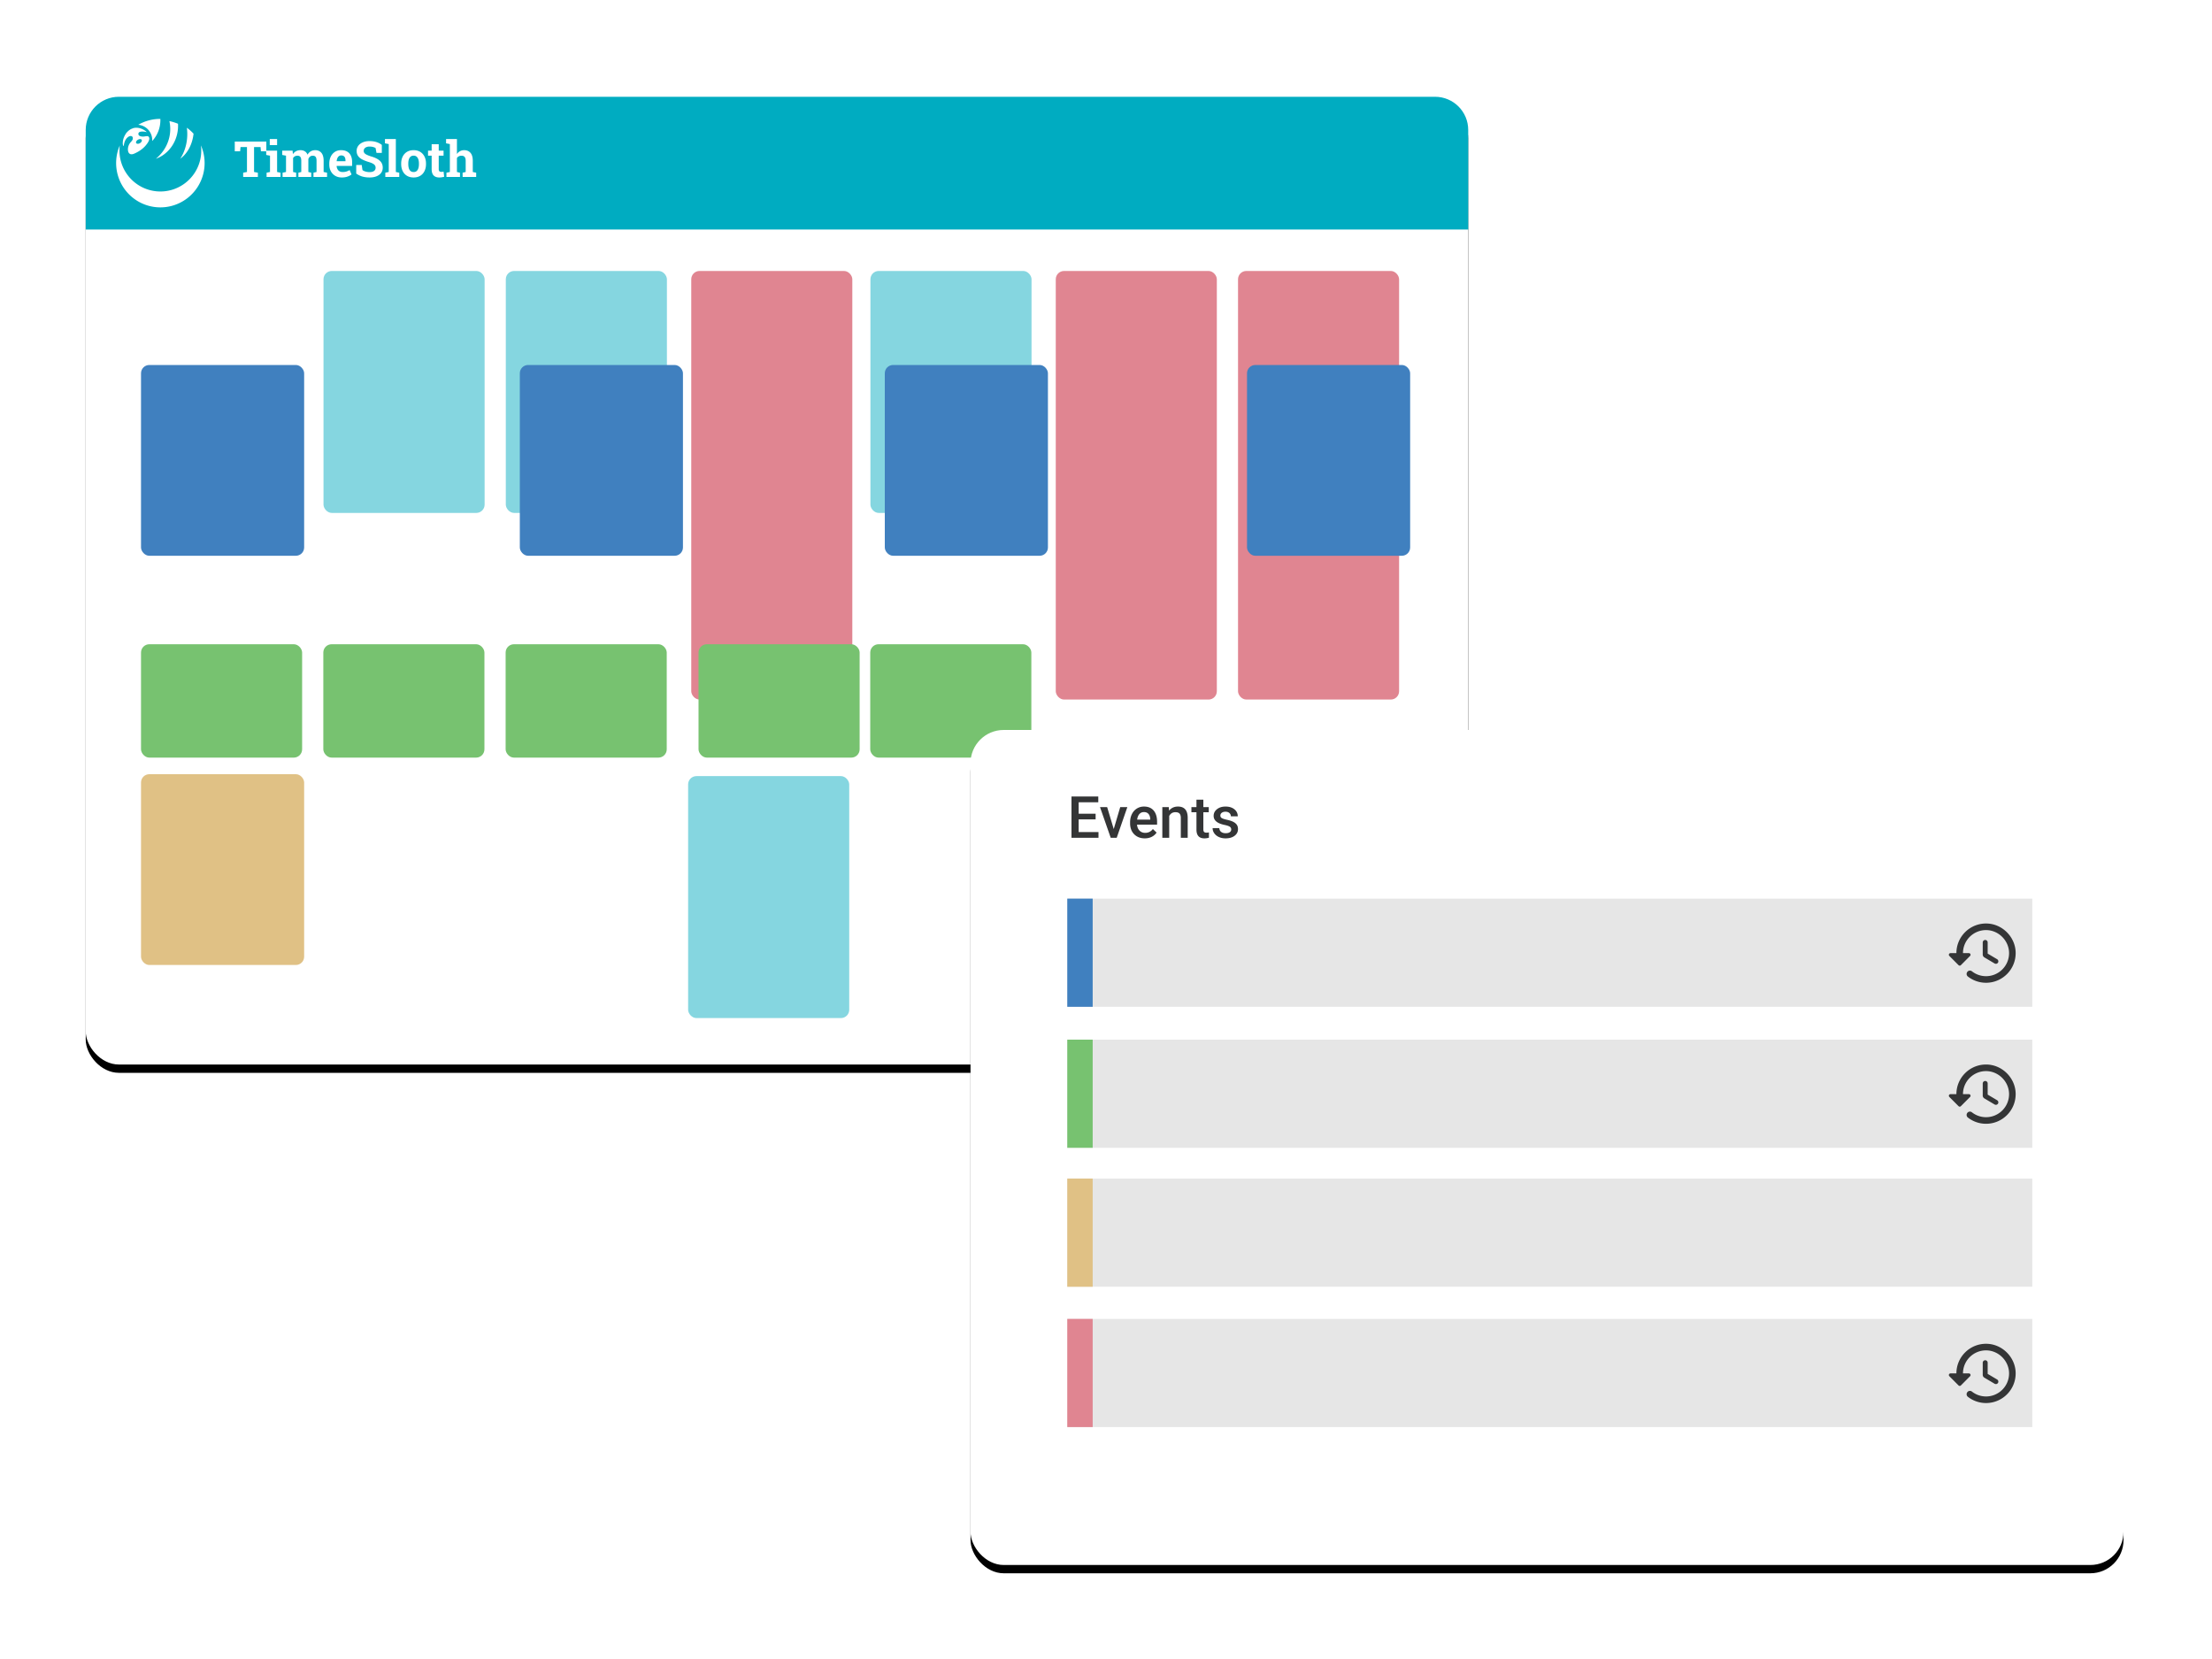
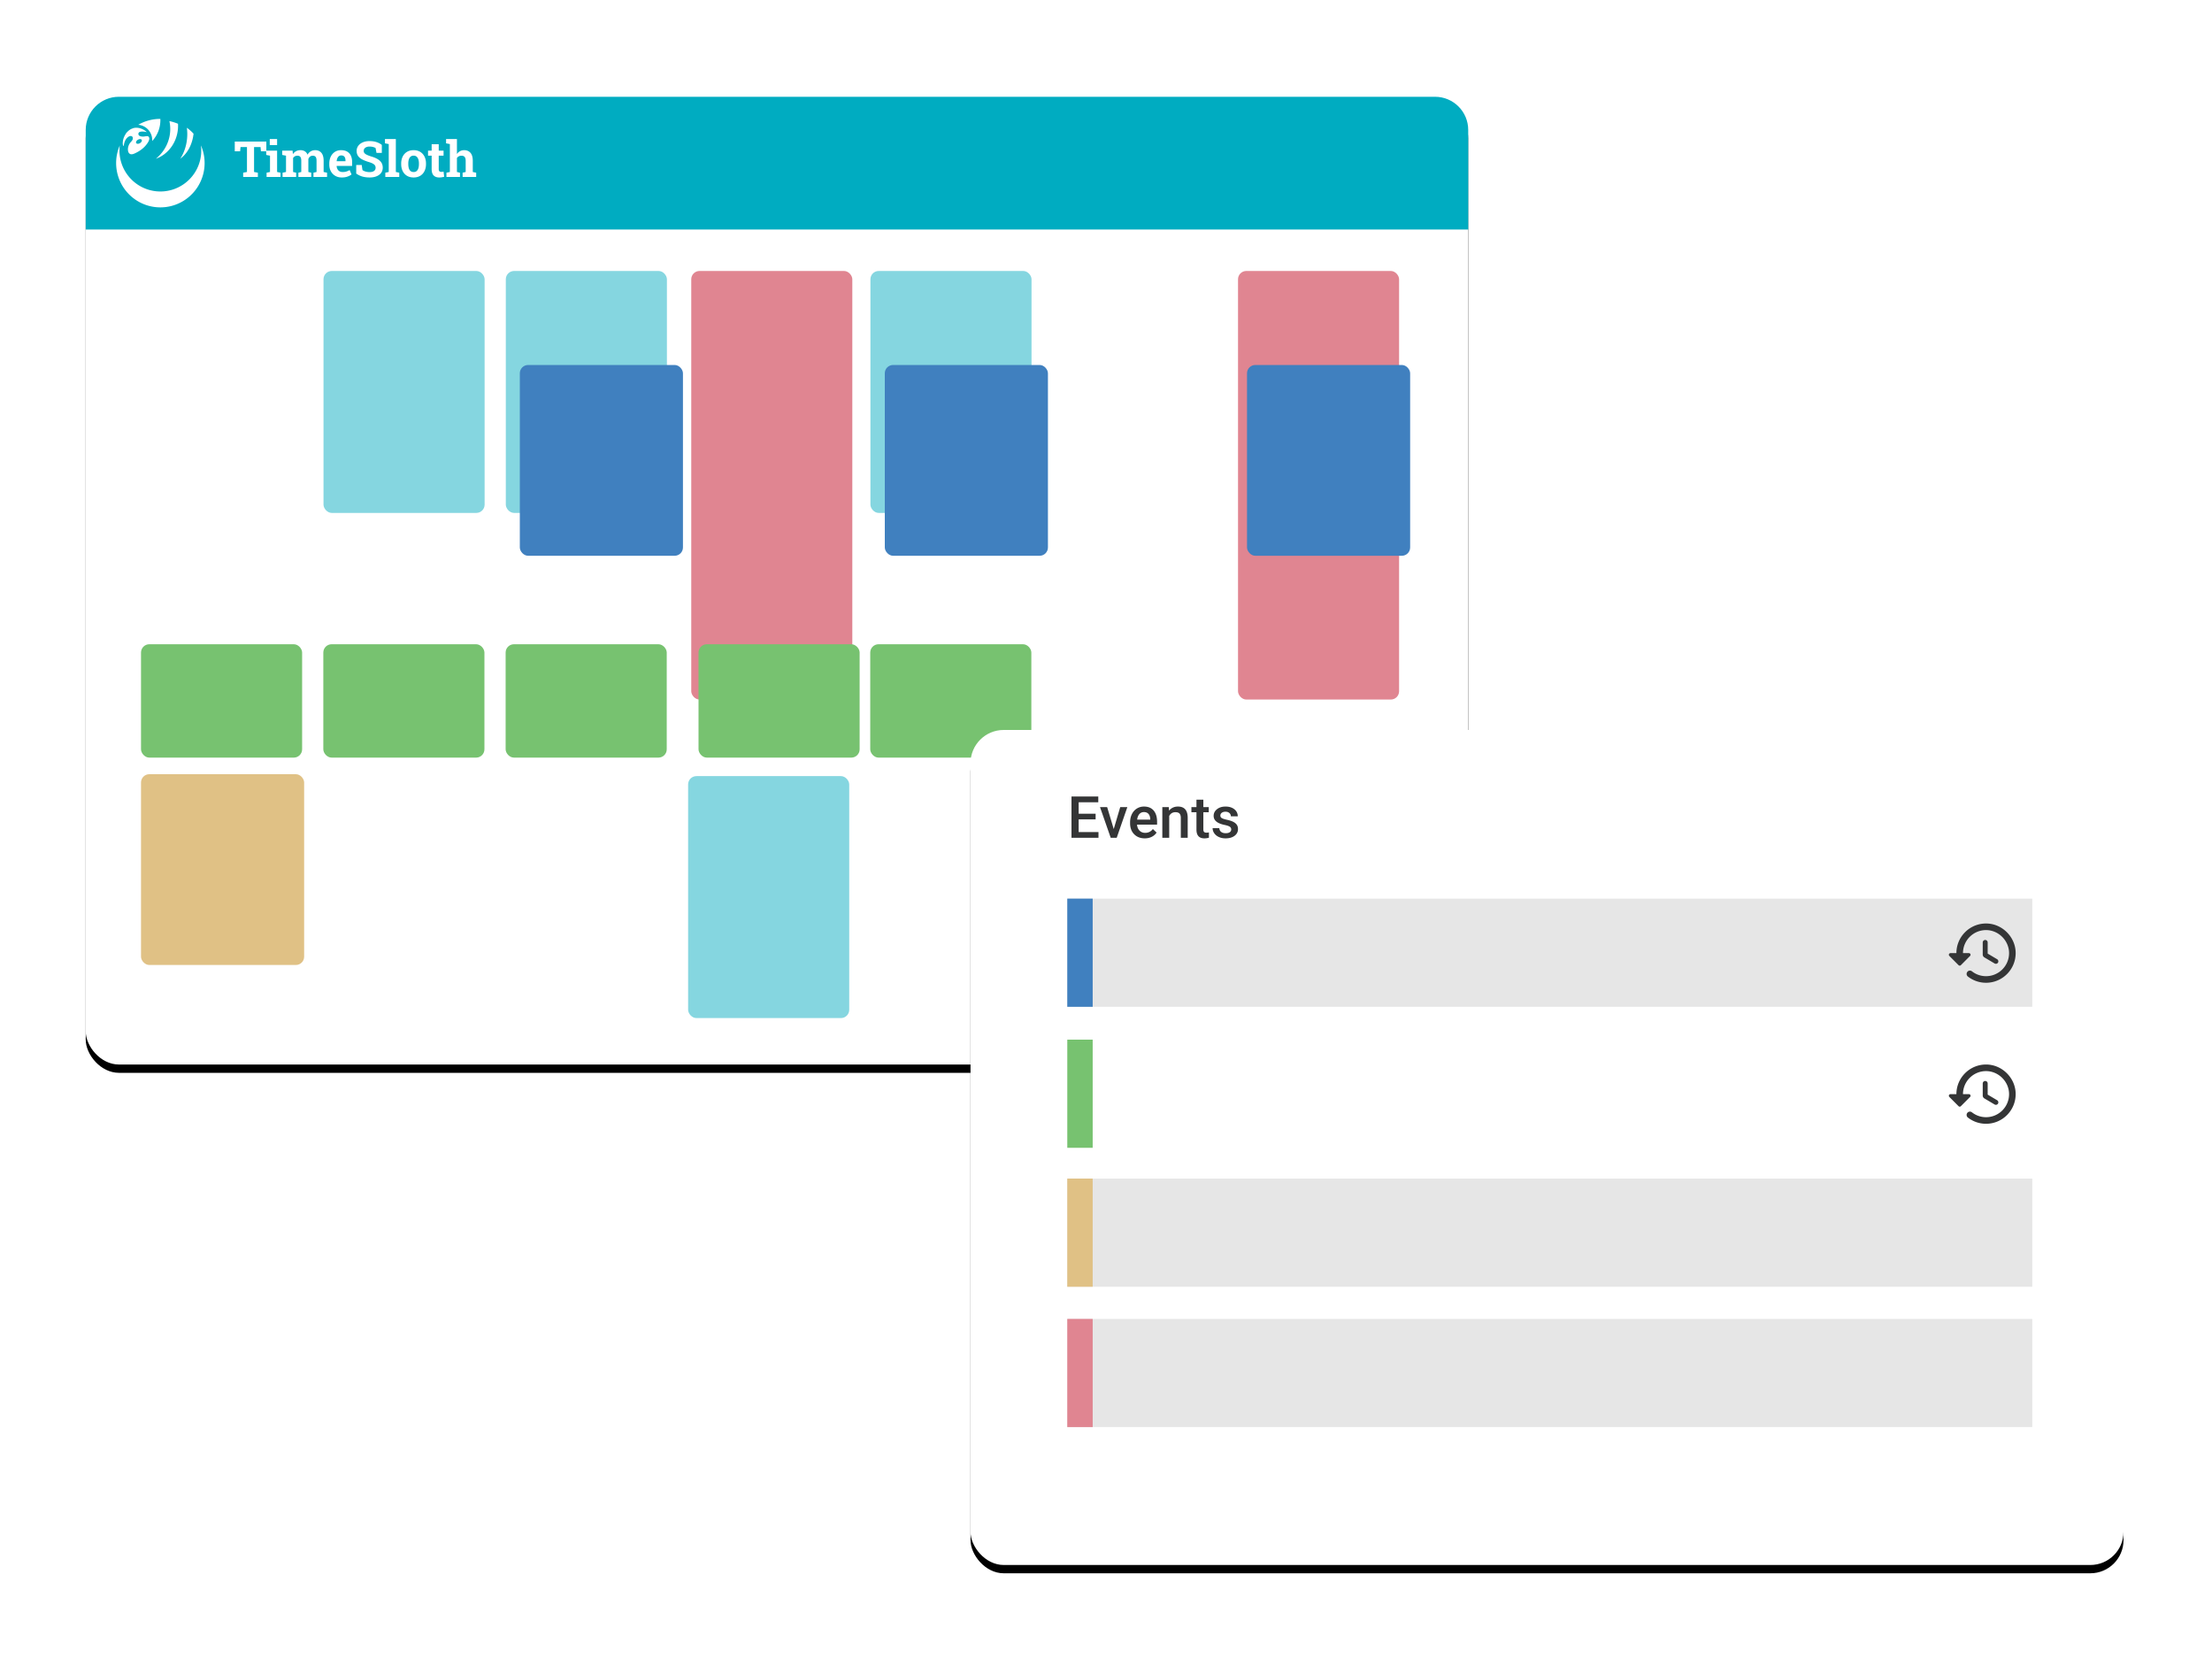
<svg xmlns="http://www.w3.org/2000/svg" xmlns:xlink="http://www.w3.org/1999/xlink" width="800" height="600">
  <defs>
    <filter x="-4.8%" y="-6%" width="109.6%" height="113.7%" filterUnits="objectBoundingBox" id="a">
      <feOffset dy="3" in="SourceAlpha" result="shadowOffsetOuter1" />
      <feGaussianBlur stdDeviation="7.5" in="shadowOffsetOuter1" result="shadowBlurOuter1" />
      <feColorMatrix values="0 0 0 0 0 0 0 0 0 0 0 0 0 0 0 0 0 0 0.2 0" in="shadowBlurOuter1" />
    </filter>
    <filter x="-5.8%" y="-7%" width="111.5%" height="115.9%" filterUnits="objectBoundingBox" id="c">
      <feOffset dy="3" in="SourceAlpha" result="shadowOffsetOuter1" />
      <feGaussianBlur stdDeviation="7.5" in="shadowOffsetOuter1" result="shadowBlurOuter1" />
      <feColorMatrix values="0 0 0 0 0 0 0 0 0 0 0 0 0 0 0 0 0 0 0.2 0" in="shadowBlurOuter1" />
    </filter>
    <rect id="b" x="0" y="0" width="500" height="350" rx="12" />
    <rect id="d" x="0" y="0" width="417" height="302" rx="12" />
  </defs>
  <g fill="none" fill-rule="evenodd">
    <g transform="translate(31 35)">
      <use fill="#000" filter="url(#a)" xlink:href="#b" />
      <use fill="#FFF" xlink:href="#b" />
    </g>
    <path d="M43 35h476c6.627 0 12 5.373 12 12v36H31V47c0-6.627 5.373-12 12-12z" fill="#00ACC1" />
    <g fill="#FFF" fill-rule="nonzero">
      <path d="M65.209 57.4c2.638-1.92 4.374-5.226 4.791-9.047a16.342 16.342 0 00-2.417-2.153c.537 4.097-.381 8.057-2.383 11.2h.009zM55.06 50.684c0 .106 0 .211-.01.316A11.057 11.057 0 0058 43.463c0-.155 0-.31-.01-.463h-.02A15.857 15.857 0 0050 45.128c2.864.245 5.064 2.66 5.06 5.556z" />
      <path d="M72.672 52.61a15.01 15.01 0 01-.173 4.766c-1.51 7.46-8.417 12.561-15.978 11.8-7.561-.76-13.317-7.136-13.315-14.748 0-.238 0-.475.018-.71.017-.376.05-.749.097-1.118a16.043 16.043 0 004.87 19.035 15.977 15.977 0 0019.617 0A16.043 16.043 0 0072.68 52.6l-.007.01z" />
      <path d="M56.4 57.4h.032c4.632-1.684 7.968-6.381 7.968-11.923 0-.24-.009-.48-.022-.719a17.5 17.5 0 00-3.108-.958c.203.943.305 1.902.305 2.863.002 4.106-1.882 8.015-5.175 10.737zM44.756 52.783c.123-1.187.53-2.383 1.412-3.106.353-.295.803-.535 1.255-.471.613.087.763.79.495 1.352-.235.495-.675.825-.975 1.273a3.993 3.993 0 00-.561 1.256c-.191.756-.203 1.885.4 2.42.707.632 1.713.097 2.424-.252.84-.407 1.63-.917 2.354-1.517a9.314 9.314 0 001.815-2.022c.4-.612 1.004-1.696.303-2.341-.337-.31-1.451.03-1.866.025-.616 0-.883-.06-1.292-.249a.772.772 0 01-.421-.443.803.803 0 01.025-.62c.177-.346.55-.436.87-.478a4.793 4.793 0 011.906.16h.028c.067.012.104-.057.053-.1-1.349-1.182-3.194-1.787-4.848-1.302a4.214 4.214 0 00-.516.23l.068-.059a4.831 4.831 0 00-1.6 1.127 3.366 3.366 0 00-.706.909c-.051.08-.1.162-.148.244l-.085.14c-.043.085-.083.169-.122.252-.039.084-.099.211-.145.318l.01-.012a5.617 5.617 0 00-.204.527 5.872 5.872 0 00-.279 1.518c-.021.445 0 .909.267 1.26.028.045.08.007.083-.039zm5.137-2.254c.55-.32 1.156-.3 1.354.046.198.345-.088.881-.639 1.201-.55.32-1.156.3-1.354-.043-.198-.344.088-.884.64-1.204z" />
    </g>
    <path d="M93.265 64v-1.538l-1.38-.264v-9.017h2.346l.141 1.529h1.951v-3.507H84.906v3.507h1.943l.14-1.53h2.33v9.018l-1.372.264V64h5.318zm6.952-11.522v-2.189h-2.654v2.189h2.654zM101.447 64v-1.538l-1.23-.264V54.49h-3.938v1.547l1.371.264v5.897l-1.239.264V64h5.036zm5.66 0v-1.538L106 62.198v-5.036c.17-.275.387-.486.65-.633.264-.146.578-.22.94-.22.452 0 .793.141 1.025.422.231.282.347.765.347 1.45v4.017l-1.037.264V64h4.632v-1.538l-1.037-.264V57.54a1.9 1.9 0 01.597-.892c.276-.226.612-.338 1.01-.338.44 0 .776.136 1.007.408.232.273.347.76.347 1.464v4.016l-1.107.264V64h4.913v-1.538l-1.24-.264V58.19c0-1.306-.27-2.279-.812-2.918-.542-.638-1.282-.958-2.22-.958-.632 0-1.183.144-1.652.431-.468.287-.85.686-1.142 1.195-.217-.544-.544-.952-.98-1.221-.437-.27-.96-.405-1.57-.405-.603 0-1.134.125-1.594.374-.46.249-.843.602-1.147 1.06l-.106-1.258h-3.753v1.547l1.371.264v5.897l-1.239.264V64h4.904zm16.506.185c.768 0 1.449-.104 2.044-.312.594-.208 1.088-.47 1.48-.787l-.694-1.582a5.051 5.051 0 01-1.19.532c-.408.12-.846.18-1.315.18-.45 0-.834-.092-1.15-.277a1.901 1.901 0 01-.735-.765 2.856 2.856 0 01-.312-1.111l.018-.053h5.59v-1.398c0-.908-.153-1.681-.457-2.32a3.286 3.286 0 00-1.336-1.468c-.586-.34-1.31-.51-2.171-.51-.873-.005-1.63.201-2.272.62a4.17 4.17 0 00-1.49 1.723c-.352.73-.527 1.566-.527 2.509v.352c0 .902.186 1.705.558 2.408a4.13 4.13 0 001.577 1.657c.68.4 1.474.602 2.382.602zm1.336-5.872h-3.173l-.026-.043c.047-.393.136-.745.268-1.055.132-.31.315-.555.55-.734.234-.179.52-.268.86-.268.358 0 .65.076.875.228.226.153.39.368.492.646.103.279.154.611.154.998v.228zm8.745 5.872c.95 0 1.779-.144 2.488-.431.709-.287 1.26-.696 1.652-1.226.393-.53.589-1.159.589-1.885 0-1.05-.365-1.896-1.094-2.54-.73-.645-1.8-1.164-3.213-1.556-.656-.217-1.17-.42-1.542-.611-.372-.19-.637-.393-.796-.606a1.23 1.23 0 01-.237-.752c0-.334.09-.618.272-.852a1.7 1.7 0 01.743-.537 2.957 2.957 0 011.086-.184c.48 0 .91.053 1.287.158.378.106.678.229.901.37l.334 1.757h1.925v-2.883c-.55-.44-1.206-.782-1.964-1.028-.76-.246-1.63-.363-2.615-.352-.89.012-1.676.17-2.356.475-.68.305-1.211.722-1.595 1.252a3.045 3.045 0 00-.576 1.833c0 .697.166 1.293.497 1.788.331.496.83.92 1.494 1.275.665.354 1.505.681 2.518.98.586.182 1.05.37 1.393.567.343.196.59.413.739.65.149.237.224.508.224.813 0 .322-.084.602-.25.84-.168.237-.411.42-.73.549-.32.129-.71.193-1.174.193a5.282 5.282 0 01-1.511-.206c-.463-.138-.827-.318-1.09-.54l-.273-1.82h-1.986v3.094c.75.521 1.512.887 2.285 1.098.774.211 1.632.317 2.575.317zM144.4 64v-1.538l-1.239-.264V50.29h-3.937v1.547l1.37.264v10.098l-1.239.264V64h5.045zm5.195.185c.931 0 1.731-.206 2.4-.616.667-.41 1.18-.98 1.537-1.71.358-.729.536-1.568.536-2.517v-.185c0-.949-.178-1.787-.536-2.513a4.084 4.084 0 00-1.538-1.71c-.668-.413-1.473-.62-2.417-.62-.931 0-1.733.207-2.404.62a4.069 4.069 0 00-1.542 1.714c-.358.73-.536 1.566-.536 2.51v.184c0 .949.178 1.788.536 2.518.357.73.873 1.3 1.547 1.71.674.41 1.48.615 2.417.615zm0-1.97c-.451 0-.82-.118-1.108-.355-.287-.237-.496-.573-.628-1.006-.132-.434-.198-.938-.198-1.512v-.185c0-.562.066-1.059.198-1.49.132-.43.341-.767.628-1.01s.65-.365 1.09-.365c.451 0 .819.122 1.103.365.284.243.494.58.629 1.01.134.431.202.928.202 1.49v.185c0 .574-.068 1.076-.202 1.507-.135.43-.343.766-.624 1.006-.282.24-.645.36-1.09.36zm9.281 1.97c.299 0 .602-.025.91-.075.307-.05.593-.113.857-.19l-.22-1.854a5.962 5.962 0 01-.422.066 3.7 3.7 0 01-.457.031c-.27 0-.482-.079-.637-.237-.156-.158-.233-.422-.233-.791v-4.843h1.749V54.49h-1.75v-2.329h-2.557v2.33h-1.31v1.801h1.31v4.852c0 1.054.239 1.825.717 2.311.477.486 1.158.73 2.043.73zm7.488-.185v-1.538l-1.107-.264v-5.045c.181-.275.414-.485.699-.628.284-.144.599-.215.944-.215.498 0 .876.143 1.134.43.258.287.387.774.387 1.46v3.998l-1.107.264V64h4.904v-1.538l-1.23-.264v-3.981c0-1.33-.28-2.313-.84-2.949-.56-.636-1.317-.954-2.272-.954-.563 0-1.065.122-1.507.365a3.196 3.196 0 00-1.112 1.024V50.29h-3.929v1.547l1.371.264v10.098l-1.239.264V64h4.904z" fill="#FFF" fill-rule="nonzero" />
    <g transform="translate(51 98)">
-       <rect fill="#4080BF" y="34" width="59" height="69" rx="3" />
      <rect fill="#E0C185" y="182" width="59" height="69" rx="3" />
      <g transform="translate(66)" fill="#85D6E0">
        <rect width="58.267" height="87.508" rx="3" />
        <rect x="65.933" width="58.267" height="87.508" rx="3" />
        <rect x="131.867" y="182.693" width="58.267" height="87.508" rx="3" />
        <rect x="197.8" width="58.267" height="87.508" rx="3" />
      </g>
      <g transform="translate(199)" fill="#E08591">
        <rect width="58.251" height="155" rx="3" />
-         <rect x="131.832" width="58.251" height="155" rx="3" />
        <rect x="197.749" width="58.251" height="155" rx="3" />
      </g>
      <g transform="translate(0 135)" fill="#77C270">
        <rect x="65.933" width="58.267" height="41" rx="3" />
        <rect width="58.267" height="41" rx="3" />
        <rect x="131.867" width="58.267" height="41" rx="3" />
        <rect x="263.733" width="58.267" height="41" rx="3" />
        <rect x="201.633" width="58.267" height="41" rx="3" />
      </g>
      <rect fill="#4080BF" x="137" y="34" width="59" height="69" rx="3" />
      <rect fill="#4080BF" x="269" y="34" width="59" height="69" rx="3" />
      <rect fill="#4080BF" x="400" y="34" width="59" height="69" rx="3" />
    </g>
    <g>
      <g transform="translate(351 264)">
        <use fill="#000" filter="url(#c)" xlink:href="#d" />
        <use fill="#FFF" xlink:href="#d" />
      </g>
      <path fill="#E6E6E6" d="M386 325h349v39.12H386z" />
      <path fill="#4080BF" d="M386 325h9.184v39.12H386z" />
-       <path fill="#E6E6E6" d="M386 376h349v39.12H386z" />
      <path fill="#77C270" d="M386 376h9.184v39.12H386z" />
      <path fill="#E6E6E6" d="M386 477h349v39.12H386z" />
      <path fill="#E08591" d="M386 477h9.184v39.12H386z" />
      <g>
        <path fill="#E6E6E6" d="M386 426.253h349v39.12H386z" />
        <path fill="#E0C185" d="M386 426.253h9.184v39.12H386z" />
      </g>
      <g fill="#343536" fill-rule="nonzero">
        <path d="M718.583 334c-6.06-.167-11.023 4.69-11.023 10.714h-2.131a.59.59 0 00-.417 1.012l3.321 3.334a.59.59 0 00.846 0l3.321-3.334c.381-.369.107-1.012-.417-1.012h-2.143a8.33 8.33 0 018.453-8.333c4.428.06 8.155 3.786 8.214 8.214.06 4.655-3.69 8.453-8.333 8.453a8.208 8.208 0 01-5.095-1.762 1.184 1.184 0 00-1.572.095c-.5.512-.464 1.345.095 1.786a10.632 10.632 0 006.572 2.262c6.012 0 10.88-4.965 10.714-11.024-.155-5.584-4.821-10.25-10.405-10.405zm-.607 5.952a.9.9 0 00-.893.893v4.381c0 .417.227.81.584 1.024l3.714 2.202a.902.902 0 001.226-.31.902.902 0 00-.31-1.225l-3.428-2.036v-4.048a.89.89 0 00-.893-.88z" />
      </g>
      <g fill="#343536" fill-rule="nonzero">
        <path d="M718.583 385c-6.06-.167-11.023 4.69-11.023 10.714h-2.131a.59.59 0 00-.417 1.012l3.321 3.334a.59.59 0 00.846 0l3.321-3.334c.381-.369.107-1.012-.417-1.012h-2.143a8.33 8.33 0 018.453-8.333c4.428.06 8.155 3.786 8.214 8.214.06 4.655-3.69 8.453-8.333 8.453a8.208 8.208 0 01-5.095-1.762 1.184 1.184 0 00-1.572.095c-.5.512-.464 1.345.095 1.786a10.632 10.632 0 006.572 2.262c6.012 0 10.88-4.965 10.714-11.024-.155-5.584-4.821-10.25-10.405-10.405zm-.607 5.952a.9.9 0 00-.893.893v4.381c0 .417.227.81.584 1.024l3.714 2.202a.902.902 0 001.226-.31.902.902 0 00-.31-1.225l-3.428-2.036v-4.048a.89.89 0 00-.893-.88z" />
      </g>
      <g fill="#343536" fill-rule="nonzero">
-         <path d="M718.583 486c-6.06-.167-11.023 4.69-11.023 10.714h-2.131a.59.59 0 00-.417 1.012l3.321 3.334a.59.59 0 00.846 0l3.321-3.334c.381-.369.107-1.012-.417-1.012h-2.143a8.33 8.33 0 018.453-8.333c4.428.06 8.155 3.786 8.214 8.214.06 4.655-3.69 8.453-8.333 8.453a8.208 8.208 0 01-5.095-1.762 1.184 1.184 0 00-1.572.095c-.5.512-.464 1.345.095 1.786a10.632 10.632 0 006.572 2.262c6.012 0 10.88-4.965 10.714-11.024-.155-5.584-4.821-10.25-10.405-10.405zm-.607 5.952a.9.9 0 00-.893.893v4.381c0 .417.227.81.584 1.024l3.714 2.202a.902.902 0 001.226-.31.902.902 0 00-.31-1.225l-3.428-2.036v-4.048a.89.89 0 00-.893-.88z" />
-       </g>
+         </g>
      <path d="M397.28 303v-2.071h-7.168v-4.594h6.132v-2.05h-6.132v-4.123h7.096v-2.092h-9.69V303h9.761zm6.593 0l3.845-11.095h-2.574l-2.348 7.937-2.379-7.937h-2.584L401.709 303h2.164zm10.15.205c.924 0 1.756-.183 2.498-.549a4.486 4.486 0 001.779-1.543l-1.343-1.281c-.718.922-1.648 1.384-2.79 1.384-.813 0-1.488-.267-2.025-.8-.536-.533-.842-1.258-.917-2.174h7.25v-1.005c0-1.763-.413-3.127-1.236-4.091-.824-.964-1.991-1.446-3.502-1.446-.95 0-1.812.243-2.584.728-.773.486-1.372 1.164-1.8 2.036-.427.871-.64 1.86-.64 2.968v.308c0 1.654.49 2.979 1.47 3.973.982.995 2.262 1.492 3.84 1.492zm1.99-6.788h-4.747c.116-.854.384-1.521.805-2 .42-.478.972-.717 1.656-.717.69 0 1.23.213 1.62.64.39.428.611 1.058.666 1.892v.185zm6.85 6.583v-7.896c.492-.909 1.24-1.363 2.245-1.363.69 0 1.188.169 1.492.507.305.339.457.86.457 1.564V303h2.491v-7.332c-.04-2.645-1.216-3.968-3.527-3.968-1.333 0-2.41.496-3.23 1.487l-.072-1.282h-2.348V303h2.492zm12.725.205c.526 0 1.073-.079 1.64-.236v-1.927a3.838 3.838 0 01-.871.102c-.43 0-.73-.094-.897-.282-.168-.188-.252-.494-.252-.918v-6.193h1.959v-1.846h-1.959v-2.697h-2.491v2.697h-1.825v1.846h1.825v6.286c0 2.112.957 3.168 2.87 3.168zm7.66 0c1.34 0 2.423-.31 3.25-.928.827-.619 1.24-1.427 1.24-2.425 0-.595-.134-1.1-.404-1.518-.27-.417-.684-.774-1.241-1.071-.557-.297-1.324-.554-2.302-.77-.978-.214-1.627-.428-1.948-.64a1.01 1.01 0 01-.482-.892c0-.424.172-.762.518-1.015.345-.253.79-.38 1.338-.38.588 0 1.06.16 1.415.477.355.318.533.716.533 1.195h2.492c0-1.046-.409-1.897-1.226-2.553-.816-.657-1.888-.985-3.214-.985-1.244 0-2.27.321-3.076.964-.807.643-1.21 1.442-1.21 2.4 0 1.141.622 2.013 1.866 2.614.567.274 1.275.5 2.122.677.848.178 1.455.383 1.82.615.366.233.55.571.55 1.015 0 .404-.172.73-.514.98-.341.25-.84.374-1.497.374-.676 0-1.22-.16-1.63-.477-.41-.318-.632-.77-.667-1.359h-2.42c0 .664.199 1.282.595 1.856.397.575.95 1.026 1.661 1.354.711.328 1.521.492 2.43.492z" fill="#343536" fill-rule="nonzero" />
    </g>
  </g>
</svg>